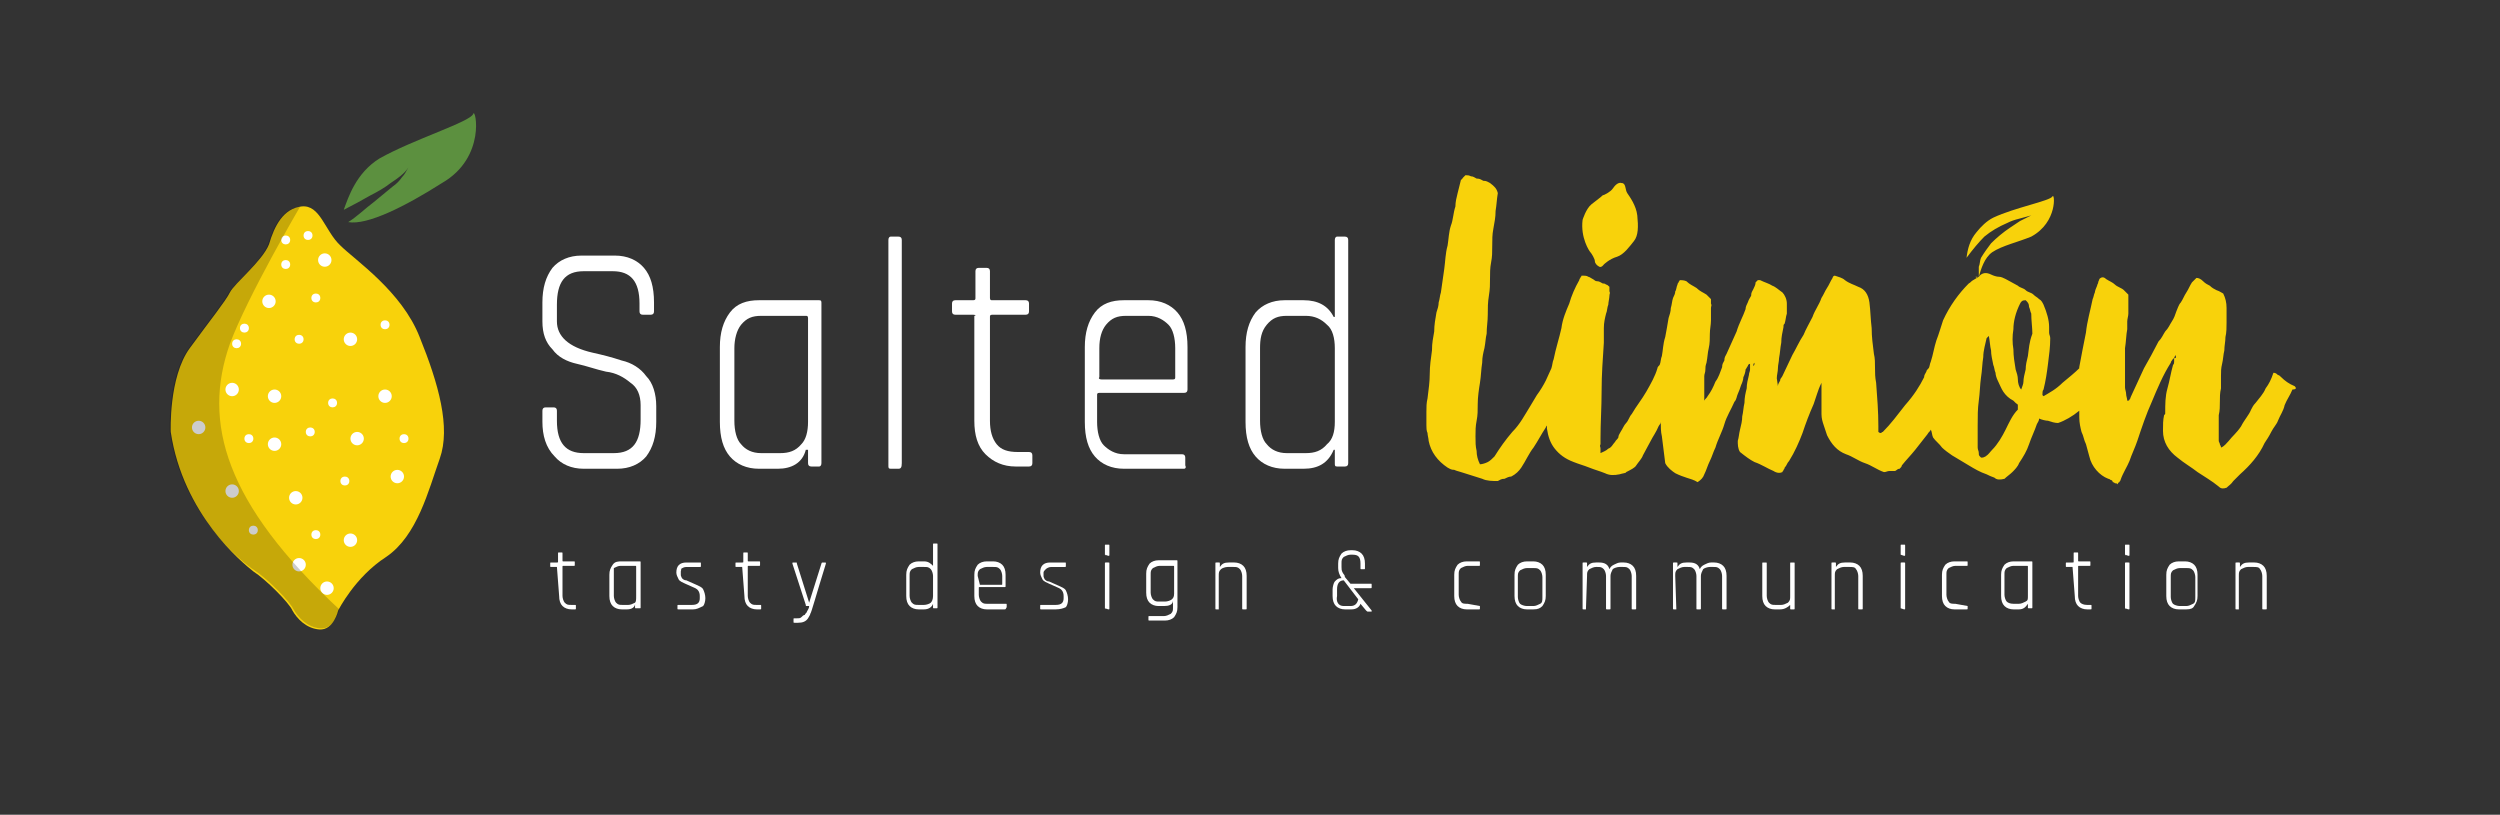
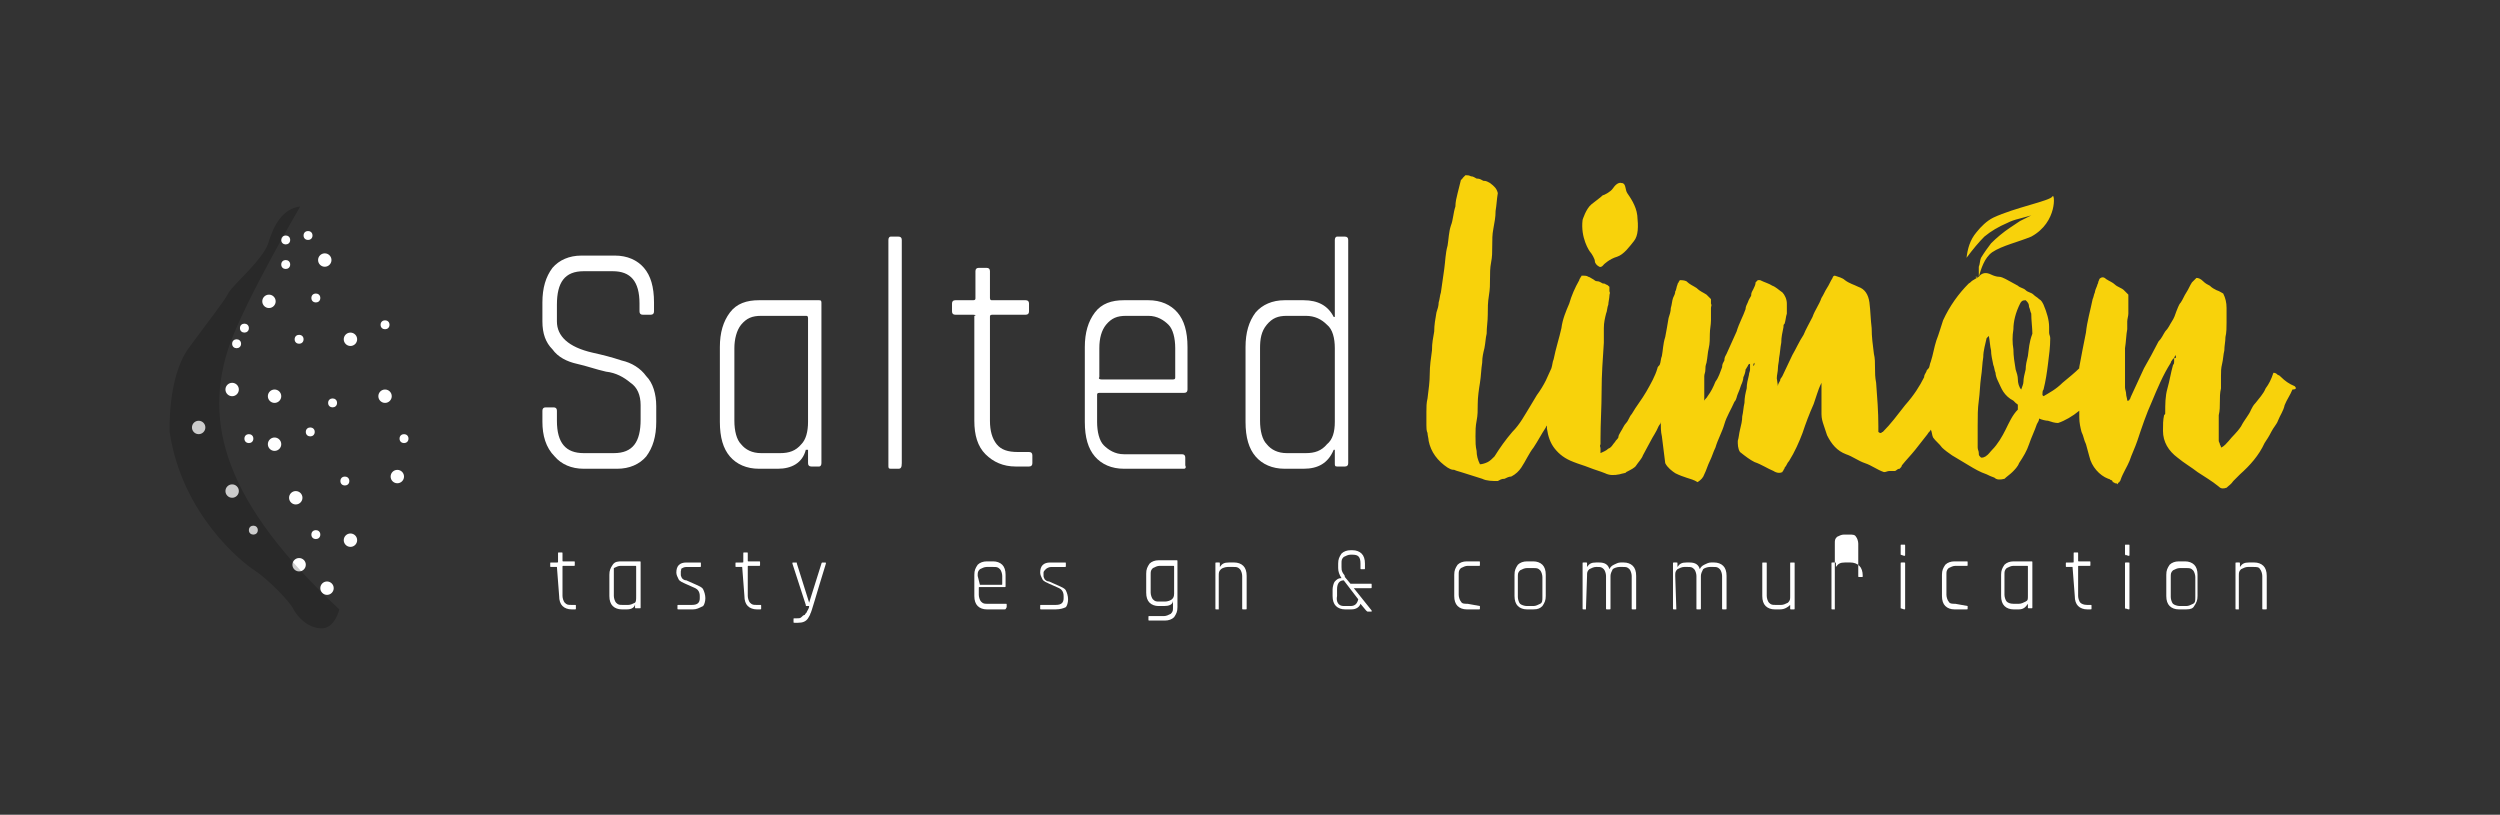
<svg xmlns="http://www.w3.org/2000/svg" version="1.1" id="Calque_1" x="0px" y="0px" viewBox="0 0 224 73" style="enable-background:new 0 0 224 73;" xml:space="preserve">
  <rect x="0" y="0" width="224" height="73" fill="#333333" stroke="none" />
  <style type="text/css">
	.st0{fill:#5C903F;}
	.st1{fill:#F8D20B;}
	.st2{fill:#FFFFFF;}
	.st3{opacity:0.2;enable-background:new    ;}
</style>
  <g>
    <g>
-       <path class="st0" d="M42.4,10.2c-0.2,0.7-5.4,2.3-8.4,4c-2.1,1.3-2.8,3.5-3.2,4.6c0.8-0.4,1.7-0.9,2.4-1.3    c0.6-0.3,1.3-0.7,1.8-1.1c0.6-0.4,1.2-0.8,1.6-1.4c-0.2,0.3-0.3,0.6-0.6,0.9c-0.2,0.3-0.5,0.6-0.8,0.8c-0.6,0.5-1.1,0.9-1.7,1.4    c-0.8,0.6-1.5,1.3-2.3,1.8c1.7,0.3,5.1-1.4,8.4-3.5C43.6,14.1,42.6,9.6,42.4,10.2z" />
-       <path class="st1" d="M15.3,38.7c0,0-0.2-4.9,1.7-7.5c1.9-2.6,3.2-4.2,3.6-5s2.9-2.8,3.5-4.3c0.5-1.7,1.3-3.2,2.9-3.4    c1.7-0.2,2.1,2.2,3.5,3.5c1.3,1.3,5.5,4.1,7.1,8.2c1.7,4.2,2.8,8.1,1.8,10.9c-1,2.8-2,6.9-4.8,8.8c-2.8,1.8-4.3,4.8-4.3,4.8    s-0.4,1.8-1.7,1.7c-1.2-0.1-2-1-2.4-1.7c-0.3-0.7-2.4-2.8-3.5-3.5C21.7,50.4,16.4,46.1,15.3,38.7z" />
      <circle class="st2" cx="25.6" cy="21.5" r="0.4" />
      <circle class="st2" cx="27.6" cy="21.1" r="0.4" />
      <circle class="st2" cx="21.2" cy="30.8" r="0.4" />
      <circle class="st2" cx="28.3" cy="26.7" r="0.4" />
      <circle class="st2" cx="28.3" cy="47.9" r="0.4" />
      <circle class="st2" cx="36.2" cy="39.3" r="0.4" />
      <circle class="st2" cx="34.5" cy="29.1" r="0.4" />
      <circle class="st2" cx="25.6" cy="23.7" r="0.4" />
      <circle class="st2" cx="26.8" cy="30.4" r="0.4" />
      <circle class="st2" cx="29.8" cy="36.1" r="0.4" />
      <circle class="st2" cx="22.3" cy="39.3" r="0.4" />
      <circle class="st2" cx="30.9" cy="43.1" r="0.4" />
      <circle class="st2" cx="21.9" cy="29.4" r="0.4" />
      <circle class="st2" cx="22.7" cy="47.5" r="0.4" />
      <circle class="st2" cx="27.8" cy="38.7" r="0.4" />
      <circle class="st2" cx="26.8" cy="50.6" r="0.6" />
      <circle class="st2" cx="24.1" cy="27" r="0.6" />
      <circle class="st2" cx="24.6" cy="39.8" r="0.6" />
      <circle class="st2" cx="20.8" cy="44" r="0.6" />
      <circle class="st2" cx="17.8" cy="38.3" r="0.6" />
      <circle class="st2" cx="26.5" cy="44.6" r="0.6" />
      <circle class="st2" cx="31.4" cy="48.4" r="0.6" />
      <circle class="st2" cx="29.1" cy="23.3" r="0.6" />
      <circle class="st2" cx="34.5" cy="35.5" r="0.6" />
      <circle class="st2" cx="35.6" cy="42.7" r="0.6" />
-       <circle class="st2" cx="32" cy="39.3" r="0.6" />
      <circle class="st2" cx="24.6" cy="35.5" r="0.6" />
      <circle class="st2" cx="20.8" cy="34.9" r="0.6" />
      <circle class="st2" cx="31.4" cy="30.4" r="0.6" />
      <circle class="st2" cx="29.3" cy="52.7" r="0.6" />
      <path class="st3" d="M30.4,54.6c0,0-0.4,1.8-1.7,1.7c-1.2-0.1-2-1-2.4-1.7c-0.3-0.7-2.4-2.8-3.5-3.5c-1.1-0.7-6.5-5-7.6-12.4    c0,0-0.2-4.9,1.7-7.5c1.9-2.6,3.2-4.2,3.6-5c0.5-0.8,2.9-2.8,3.5-4.3c0.5-1.7,1.3-3.2,2.9-3.4c0,0-4.7,8-6.3,12.3    C18.1,37.9,20.2,45.1,30.4,54.6z" />
    </g>
    <path class="st1" d="M177.2,24.8H177C177.1,24.9,177.1,24.9,177.2,24.8z" />
    <g>
      <path class="st2" d="M48.6,37.8v-1c0-0.2,0.1-0.3,0.3-0.3h0.7c0.2,0,0.3,0.1,0.3,0.3v0.9c0,2,0.8,2.9,2.4,2.9h2.7    c1.7,0,2.4-1,2.4-3v-1.3c0-0.9-0.3-1.6-0.9-2c-0.6-0.5-1.3-0.9-2.2-1c-0.9-0.2-1.7-0.5-2.6-0.7c-0.9-0.2-1.7-0.6-2.2-1.3    c-0.6-0.6-0.9-1.4-0.9-2.5v-1.7c0-1.3,0.3-2.3,0.9-3.1c0.6-0.7,1.5-1.1,2.6-1.1h3c1.1,0,2,0.4,2.6,1.1s0.9,1.7,0.9,3.1v0.8    c0,0.2-0.1,0.3-0.3,0.3h-0.7c-0.2,0-0.3-0.1-0.3-0.3v-0.7c0-2-0.8-2.9-2.4-2.9h-2.6c-1.7,0-2.4,1-2.4,3v1.5c0,1.3,1,2.3,3.2,2.8    c0.9,0.2,1.7,0.4,2.6,0.7c0.9,0.2,1.7,0.7,2.2,1.4c0.6,0.6,0.9,1.6,0.9,2.7v1.4c0,1.3-0.3,2.3-0.9,3.1c-0.6,0.7-1.5,1.1-2.6,1.1    h-3c-1.1,0-2-0.4-2.6-1.1C48.9,40.1,48.6,39,48.6,37.8z" />
      <path class="st2" d="M69.7,42H68c-1.1,0-2-0.4-2.6-1.1c-0.6-0.7-0.9-1.7-0.9-3.1v-6.7c0-1.3,0.3-2.3,0.9-3.1s1.5-1.1,2.6-1.1h5.4    c0.2,0,0.2,0.1,0.2,0.3v14.3c0,0.2-0.1,0.3-0.2,0.3h-0.7c-0.2,0-0.3-0.1-0.3-0.3v-1.2h-0.2C71.9,41.5,70.9,42,69.7,42z M72.4,37.8    v-9.3c0-0.2-0.1-0.2-0.2-0.2h-4c-0.8,0-1.3,0.2-1.8,0.8c-0.4,0.5-0.6,1.3-0.6,2.1v6.5c0,0.9,0.2,1.7,0.6,2.1    c0.4,0.5,1,0.8,1.8,0.8h1.7c0.8,0,1.4-0.2,1.9-0.8C72.2,39.4,72.4,38.7,72.4,37.8z" />
      <path class="st2" d="M80.5,42h-0.7c-0.2,0-0.2-0.1-0.2-0.3V21.5c0-0.2,0.1-0.3,0.2-0.3h0.7c0.2,0,0.3,0.1,0.3,0.3v20    C80.8,41.9,80.7,42,80.5,42z" />
      <path class="st2" d="M87.2,28.2h-1.6c-0.2,0-0.3-0.1-0.3-0.3v-0.7c0-0.2,0.1-0.3,0.3-0.3h1.6c0.2,0,0.2-0.1,0.2-0.2v-2.4    c0-0.2,0.1-0.3,0.3-0.3h0.7c0.2,0,0.3,0.1,0.3,0.3v2.4c0,0.2,0.1,0.2,0.2,0.2h3c0.2,0,0.3,0.1,0.3,0.3v0.7c0,0.2-0.1,0.3-0.3,0.3    h-3c-0.2,0-0.2,0.1-0.2,0.2v9.3c0,0.9,0.2,1.6,0.6,2.1s1,0.7,1.9,0.7h1c0.2,0,0.3,0.1,0.3,0.3v0.7c0,0.2-0.1,0.3-0.3,0.3h-1.2    c-1.1,0-2-0.4-2.7-1.1c-0.7-0.7-1-1.7-1-3v-9.4C87.5,28.3,87.4,28.2,87.2,28.2z" />
      <path class="st2" d="M106.1,42h-5.4c-1.1,0-2-0.4-2.6-1.1c-0.6-0.7-0.9-1.7-0.9-3.1v-6.7c0-1.3,0.3-2.3,0.9-3.1s1.5-1.1,2.6-1.1    h2.2c1.1,0,2,0.4,2.6,1.1c0.6,0.7,0.9,1.7,0.9,3.1v3.8c0,0.2-0.1,0.3-0.3,0.3h-7.6c-0.2,0-0.2,0.1-0.2,0.2v2.4    c0,0.9,0.2,1.7,0.6,2.1s1,0.8,1.8,0.8h5.2c0.2,0,0.3,0.1,0.3,0.3v0.7C106.3,41.9,106.2,42,106.1,42z M98.7,34h6.4    c0.2,0,0.2-0.1,0.2-0.2v-2.6c0-0.9-0.2-1.7-0.6-2.1s-1-0.8-1.8-0.8h-2c-0.8,0-1.3,0.2-1.8,0.8c-0.4,0.5-0.6,1.2-0.6,2.1v2.6    C98.4,33.9,98.5,34,98.7,34z" />
      <path class="st2" d="M116.8,42h-1.7c-1.1,0-2-0.4-2.6-1.1c-0.6-0.7-0.9-1.7-0.9-3.1v-6.7c0-1.3,0.3-2.3,0.9-3.1    c0.6-0.7,1.5-1.1,2.6-1.1h1.7c1.3,0,2.2,0.5,2.7,1.5h0.1v-6.9c0-0.2,0.1-0.3,0.2-0.3h0.7c0.2,0,0.3,0.1,0.3,0.3v20    c0,0.2-0.1,0.3-0.3,0.3h-0.7c-0.2,0-0.2-0.1-0.2-0.3v-1.2h-0.1C119,41.5,118.1,42,116.8,42z M119.6,37.8v-6.6    c0-0.9-0.2-1.7-0.7-2.1c-0.5-0.5-1.1-0.8-1.9-0.8h-1.7c-0.8,0-1.3,0.2-1.8,0.8c-0.5,0.6-0.6,1.3-0.6,2.1v6.5    c0,0.9,0.2,1.7,0.6,2.1c0.4,0.5,1,0.8,1.8,0.8h1.7c0.8,0,1.4-0.2,1.9-0.8C119.4,39.4,119.6,38.7,119.6,37.8z" />
    </g>
    <g>
      <g>
        <path class="st2" d="M49.9,50.8h-0.5c-0.1,0-0.1,0-0.1-0.1v-0.2c0-0.1,0-0.1,0.1-0.1h0.5c0.1,0,0.1,0,0.1-0.1v-0.7     c0-0.1,0-0.1,0.1-0.1h0.2c0.1,0,0.1,0,0.1,0.1v0.6c0,0.1,0,0.1,0.1,0.1h0.9c0.1,0,0.1,0,0.1,0.1v0.2c0,0.1,0,0.1-0.1,0.1h-0.9     c-0.1,0-0.1,0-0.1,0.1v2.6c0,0.2,0.1,0.5,0.2,0.6c0.2,0.2,0.3,0.2,0.6,0.2h0.3c0.1,0,0.1,0,0.1,0.1v0.2c0,0.1,0,0.1-0.1,0.1h-0.3     c-0.3,0-0.6-0.1-0.8-0.3c-0.2-0.2-0.3-0.5-0.3-0.9L49.9,50.8C50,50.8,50,50.8,49.9,50.8z" />
        <path class="st2" d="M56.2,54.6h-0.5c-0.3,0-0.6-0.1-0.8-0.3c-0.2-0.2-0.3-0.5-0.3-0.9v-1.9c0-0.4,0.1-0.6,0.3-0.9     s0.5-0.3,0.8-0.3h1.6c0.1,0,0.1,0,0.1,0.1v4c0,0.1,0,0.1-0.1,0.1H57c-0.1,0-0.1,0-0.1-0.1v-0.3l0,0     C56.9,54.4,56.6,54.6,56.2,54.6z M57,53.4v-2.6c0-0.1,0-0.1-0.1-0.1h-1.3c-0.2,0-0.4,0.1-0.6,0.2C55,51.1,55,51.3,55,51.6v1.8     c0,0.2,0.1,0.5,0.2,0.6c0.2,0.2,0.3,0.2,0.6,0.2h0.5c0.2,0,0.4-0.1,0.6-0.2C57,53.9,57,53.7,57,53.4z" />
        <path class="st2" d="M62.1,54.6h-1.3c-0.1,0-0.1,0-0.1-0.1v-0.2c0-0.1,0-0.1,0.1-0.1H62c0.5,0,0.7-0.2,0.7-0.6v-0.2     c0-0.4-0.2-0.6-0.4-0.7l-0.9-0.4c-0.2-0.1-0.5-0.2-0.6-0.4c-0.1-0.2-0.2-0.4-0.2-0.6c0-0.6,0.3-0.9,0.9-0.9h1.2     c0.1,0,0.1,0,0.1,0.1v0.2c0,0.1,0,0.1-0.1,0.1h-1.2c-0.2,0-0.4,0.1-0.5,0.2C61.1,51,61,51.1,61,51.2v0.2c0,0.2,0,0.2,0.1,0.4     c0.1,0.1,0.2,0.2,0.4,0.2l0.9,0.4c0.2,0.1,0.5,0.2,0.6,0.4c0.1,0.2,0.2,0.5,0.2,0.8c0,0.3-0.1,0.6-0.2,0.7     C62.6,54.5,62.4,54.6,62.1,54.6z" />
        <path class="st2" d="M66.5,50.8H66c-0.1,0-0.1,0-0.1-0.1v-0.2c0-0.1,0-0.1,0.1-0.1h0.5c0.1,0,0.1,0,0.1-0.1v-0.7     c0-0.1,0-0.1,0.1-0.1h0.2c0.1,0,0.1,0,0.1,0.1v0.6c0,0.1,0,0.1,0.1,0.1h0.9c0.1,0,0.1,0,0.1,0.1v0.2c0,0.1,0,0.1-0.1,0.1h-0.9     c-0.1,0-0.1,0-0.1,0.1v2.6c0,0.2,0.1,0.5,0.2,0.6c0.2,0.2,0.3,0.2,0.6,0.2h0.3c0.1,0,0.1,0,0.1,0.1v0.2c0,0.1,0,0.1-0.1,0.1h-0.3     c-0.3,0-0.6-0.1-0.8-0.3c-0.2-0.2-0.3-0.5-0.3-0.9L66.5,50.8C66.6,50.8,66.6,50.8,66.5,50.8z" />
        <path class="st2" d="M71.5,55.8h-0.3c-0.1,0-0.1,0-0.1-0.1v-0.2c0-0.1,0-0.1,0.1-0.1h0.2c0.2,0,0.3,0,0.4-0.1     c0.1-0.1,0.2-0.2,0.3-0.2c0.1-0.2,0.2-0.2,0.2-0.3c0.1-0.2,0.2-0.3,0.2-0.5h-0.2c-0.1,0-0.1,0-0.1-0.1L71,50.5     c0-0.1,0-0.1,0.1-0.1h0.2c0.1,0,0.1,0,0.1,0.1l1.1,3.5l0,0l1.1-3.5c0-0.1,0.1-0.1,0.1-0.1h0.2c0.1,0,0.1,0,0.1,0.1     c-0.9,2.9-1.3,4.4-1.4,4.5c0,0.1-0.1,0.2-0.2,0.4C72.2,55.7,71.9,55.8,71.5,55.8z" />
-         <path class="st2" d="M82.8,54.6h-0.5c-0.3,0-0.6-0.1-0.8-0.3c-0.2-0.2-0.3-0.5-0.3-0.9v-1.9c0-0.4,0.1-0.6,0.3-0.9     c0.2-0.2,0.5-0.3,0.8-0.3h0.5c0.4,0,0.6,0.2,0.8,0.4l0,0v-1.9c0-0.1,0-0.1,0.1-0.1h0.2c0.1,0,0.1,0,0.1,0.1v5.6     c0,0.1,0,0.1-0.1,0.1h-0.2c-0.1,0-0.1,0-0.1-0.1v-0.3l0,0C83.5,54.4,83.2,54.6,82.8,54.6z M83.6,53.4v-1.8c0-0.2-0.1-0.5-0.2-0.6     c-0.2-0.2-0.3-0.2-0.6-0.2h-0.5c-0.2,0-0.4,0.1-0.6,0.2c-0.2,0.2-0.2,0.3-0.2,0.6v1.8c0,0.2,0.1,0.5,0.2,0.6     c0.2,0.2,0.3,0.2,0.6,0.2h0.5c0.2,0,0.5-0.1,0.6-0.2C83.5,53.9,83.6,53.7,83.6,53.4z" />
        <path class="st2" d="M90,54.6h-1.6c-0.3,0-0.6-0.1-0.8-0.3c-0.2-0.2-0.3-0.5-0.3-0.9v-1.9c0-0.4,0.1-0.6,0.3-0.9     c0.2-0.2,0.5-0.3,0.8-0.3H89c0.3,0,0.6,0.1,0.8,0.3c0.2,0.2,0.3,0.5,0.3,0.9v1c0,0.1,0,0.1-0.1,0.1h-2.2c-0.1,0-0.1,0-0.1,0.1     v0.6c0,0.2,0.1,0.5,0.2,0.6c0.2,0.2,0.3,0.2,0.6,0.2h1.6c0.1,0,0.1,0,0.1,0.1v0.2C90.1,54.6,90.1,54.6,90,54.6z M87.8,52.4h1.9     c0.1,0,0.1,0,0.1-0.1v-0.7c0-0.2-0.1-0.5-0.2-0.6c-0.2-0.2-0.3-0.2-0.6-0.2h-0.6c-0.2,0-0.4,0.1-0.6,0.2     c-0.2,0.2-0.2,0.3-0.2,0.6L87.8,52.4C87.7,52.4,87.8,52.4,87.8,52.4z" />
        <path class="st2" d="M94.6,54.6h-1.3c-0.1,0-0.1,0-0.1-0.1v-0.2c0-0.1,0-0.1,0.1-0.1h1.3c0.5,0,0.7-0.2,0.7-0.6v-0.2     c0-0.4-0.2-0.6-0.4-0.7l-0.9-0.4c-0.2-0.1-0.5-0.2-0.6-0.4c-0.1-0.2-0.2-0.4-0.2-0.6c0-0.6,0.3-0.9,0.9-0.9h1.3     c0.1,0,0.1,0,0.1,0.1v0.2c0,0.1,0,0.1-0.1,0.1h-1.2c-0.2,0-0.4,0.1-0.5,0.2c-0.1,0.1-0.2,0.2-0.2,0.3v0.2c0,0.2,0,0.2,0.1,0.4     c0.1,0.1,0.2,0.2,0.4,0.2l0.9,0.4c0.2,0.1,0.5,0.2,0.6,0.4c0.1,0.2,0.2,0.5,0.2,0.8c0,0.3-0.1,0.6-0.2,0.7     C95.3,54.5,95,54.6,94.6,54.6z" />
-         <path class="st2" d="M99,49.7v-0.8c0-0.1,0-0.1,0.1-0.1h0.2c0.1,0,0.1,0,0.1,0.1v0.8c0,0.1,0,0.1-0.1,0.1L99,49.7     C99.1,49.8,99,49.8,99,49.7z M99,54.5v-4c0-0.1,0-0.1,0.1-0.1h0.2c0.1,0,0.1,0,0.1,0.1v4c0,0.1,0,0.1-0.1,0.1L99,54.5     C99.1,54.6,99,54.6,99,54.5z" />
        <path class="st2" d="M104.3,54.3h-0.5c-0.3,0-0.6-0.1-0.8-0.3c-0.2-0.2-0.3-0.5-0.3-0.9v-1.7c0-0.4,0.1-0.6,0.3-0.9     c0.2-0.2,0.5-0.3,0.8-0.3h1.6c0.1,0,0.1,0,0.1,0.1v4.1c0,0.4-0.1,0.6-0.3,0.9c-0.2,0.2-0.5,0.3-0.8,0.3H103c-0.1,0-0.1,0-0.1-0.1     v-0.2c0-0.1,0-0.1,0.1-0.1h1.3c0.2,0,0.4-0.1,0.6-0.2c0.2-0.2,0.2-0.3,0.2-0.6v-0.6l0,0C105.1,54.2,104.7,54.3,104.3,54.3z      M105.2,53.2v-2.4c0-0.1,0-0.1-0.1-0.1h-1.2c-0.2,0-0.4,0.1-0.6,0.2c-0.2,0.2-0.2,0.3-0.2,0.6v1.6c0,0.2,0.1,0.5,0.2,0.6     c0.2,0.2,0.3,0.2,0.6,0.2h0.5c0.2,0,0.5-0.1,0.6-0.2C105.1,53.6,105.2,53.5,105.2,53.2z" />
        <path class="st2" d="M109.2,54.6H109c-0.1,0-0.1,0-0.1-0.1v-4c0-0.1,0-0.1,0.1-0.1h0.2c0.1,0,0.1,0,0.1,0.1v0.3l0,0     c0.2-0.3,0.4-0.4,0.8-0.4h0.5c0.3,0,0.6,0.1,0.8,0.3c0.2,0.2,0.3,0.5,0.3,0.9v2.9c0,0.1,0,0.1-0.1,0.1h-0.2c-0.1,0-0.1,0-0.1-0.1     v-2.9c0-0.2-0.1-0.5-0.2-0.6c-0.2-0.2-0.3-0.2-0.6-0.2h-0.5c-0.2,0-0.5,0.1-0.6,0.2c-0.2,0.2-0.2,0.3-0.2,0.6L109.2,54.6     C109.3,54.6,109.3,54.6,109.2,54.6z" />
        <path class="st2" d="M121.1,54.6h-0.6c-0.3,0-0.6-0.1-0.8-0.3c-0.2-0.2-0.3-0.5-0.3-0.9v-0.6c0-0.2,0.1-0.6,0.2-0.7     c0.2-0.2,0.3-0.3,0.6-0.3c-0.2-0.3-0.3-0.6-0.3-0.9v-0.4c0-0.4,0.1-0.6,0.3-0.9c0.2-0.2,0.5-0.3,0.8-0.3h0.2     c0.3,0,0.6,0.1,0.8,0.3c0.2,0.2,0.3,0.5,0.3,0.9v0.4c0,0.1,0,0.1-0.1,0.1h-0.2c-0.1,0-0.1,0-0.1-0.1v-0.4c0-0.6-0.2-0.8-0.7-0.8     h-0.2c-0.2,0-0.4,0.1-0.6,0.2c-0.2,0.2-0.2,0.3-0.2,0.6v0.3c0,0.2,0,0.3,0.1,0.5c0.1,0.2,0.2,0.2,0.2,0.4l0.5,0.6h1.8     c0.1,0,0.1,0,0.1,0.1v0.2c0,0.1,0,0.1-0.1,0.1h-1.5l1.6,2c0,0.1,0,0.1,0,0.1h-0.3c-0.1,0-0.1,0-0.2-0.1l-0.5-0.6     C121.8,54.4,121.5,54.6,121.1,54.6z M120.4,54.3h0.6c0.4,0,0.6-0.2,0.7-0.6l-1.3-1.7c-0.4,0-0.6,0.3-0.6,0.8v0.6     C119.7,53.9,119.9,54.3,120.4,54.3z" />
        <path class="st2" d="M132.6,54.3v0.2c0,0.1,0,0.1-0.1,0.1h-1.1c-0.3,0-0.6-0.1-0.8-0.3c-0.2-0.2-0.3-0.5-0.3-0.9v-1.9     c0-0.4,0.1-0.6,0.3-0.9c0.2-0.2,0.5-0.3,0.8-0.3h1.1c0.1,0,0.1,0,0.1,0.1v0.2c0,0.1,0,0.1-0.1,0.1h-1c-0.2,0-0.4,0.1-0.6,0.2     c-0.2,0.2-0.2,0.3-0.2,0.6v1.8c0,0.2,0.1,0.5,0.2,0.6c0.1,0.2,0.3,0.2,0.6,0.2L132.6,54.3C132.6,54.3,132.6,54.3,132.6,54.3z" />
        <path class="st2" d="M137.4,54.6h-0.6c-0.3,0-0.6-0.1-0.8-0.3c-0.2-0.2-0.3-0.5-0.3-0.9v-1.9c0-0.4,0.1-0.6,0.3-0.9     c0.2-0.2,0.5-0.3,0.8-0.3h0.6c0.3,0,0.6,0.1,0.8,0.3c0.2,0.2,0.3,0.5,0.3,0.9v1.9c0,0.4-0.1,0.6-0.3,0.9     C138,54.5,137.8,54.6,137.4,54.6z M136.8,54.3h0.6c0.2,0,0.4-0.1,0.6-0.2s0.2-0.3,0.2-0.6v-1.8c0-0.2-0.1-0.5-0.2-0.6     c-0.2-0.2-0.3-0.2-0.6-0.2h-0.6c-0.2,0-0.4,0.1-0.6,0.2c-0.2,0.2-0.2,0.3-0.2,0.6v1.8c0,0.2,0.1,0.5,0.2,0.6     S136.6,54.3,136.8,54.3z" />
        <path class="st2" d="M142.1,54.6h-0.2c-0.1,0-0.1,0-0.1-0.1v-4c0-0.1,0-0.1,0.1-0.1h0.2c0.1,0,0.1,0,0.1,0.1v0.3l0,0     c0.2-0.3,0.4-0.4,0.8-0.4h0.3c0.5,0,0.8,0.2,0.9,0.6c0.1-0.2,0.2-0.3,0.4-0.4c0.2-0.1,0.4-0.2,0.6-0.2h0.3c0.3,0,0.6,0.1,0.8,0.3     s0.3,0.5,0.3,0.9v2.9c0,0.1,0,0.1-0.1,0.1h-0.2c-0.1,0-0.1,0-0.1-0.1v-2.9c0-0.2-0.1-0.5-0.2-0.6c-0.2-0.2-0.3-0.2-0.6-0.2h-0.3     c-0.2,0-0.5,0.1-0.6,0.2c-0.1,0.2-0.2,0.4-0.2,0.6v2.9c0,0.1,0,0.1-0.1,0.1h-0.2c-0.1,0-0.1,0-0.1-0.1v-2.9     c0-0.2-0.1-0.5-0.2-0.6c-0.2-0.2-0.3-0.2-0.6-0.2H143c-0.2,0-0.4,0.1-0.6,0.2c-0.2,0.2-0.2,0.3-0.2,0.6L142.1,54.6     C142.2,54.6,142.2,54.6,142.1,54.6z" />
        <path class="st2" d="M150.2,54.6H150c-0.1,0-0.1,0-0.1-0.1v-4c0-0.1,0-0.1,0.1-0.1h0.2c0.1,0,0.1,0,0.1,0.1v0.3l0,0     c0.2-0.3,0.4-0.4,0.8-0.4h0.3c0.5,0,0.8,0.2,0.9,0.6c0.1-0.2,0.2-0.3,0.4-0.4c0.2-0.1,0.4-0.2,0.6-0.2h0.3c0.3,0,0.6,0.1,0.8,0.3     c0.2,0.2,0.3,0.5,0.3,0.9v2.9c0,0.1,0,0.1-0.1,0.1h-0.2c-0.1,0-0.1,0-0.1-0.1v-2.9c0-0.2-0.1-0.5-0.2-0.6     c-0.2-0.2-0.3-0.2-0.6-0.2h-0.3c-0.2,0-0.5,0.1-0.6,0.2c-0.1,0.2-0.2,0.4-0.2,0.6v2.9c0,0.1,0,0.1-0.1,0.1h-0.2     c-0.1,0-0.1,0-0.1-0.1v-2.9c0-0.2-0.1-0.5-0.2-0.6c-0.2-0.2-0.3-0.2-0.6-0.2h-0.3c-0.2,0-0.4,0.1-0.6,0.2     c-0.2,0.2-0.2,0.3-0.2,0.6L150.2,54.6C150.3,54.6,150.3,54.6,150.2,54.6z" />
        <path class="st2" d="M159.5,54.6H159c-0.3,0-0.6-0.1-0.8-0.3c-0.2-0.2-0.3-0.5-0.3-0.9v-2.9c0-0.1,0-0.1,0.1-0.1h0.2     c0.1,0,0.1,0,0.1,0.1v2.9c0,0.2,0.1,0.5,0.2,0.6c0.2,0.2,0.3,0.2,0.6,0.2h0.5c0.2,0,0.4-0.1,0.6-0.2c0.2-0.2,0.2-0.3,0.2-0.6     v-2.9c0-0.1,0-0.1,0.1-0.1h0.2c0.1,0,0.1,0,0.1,0.1v4c0,0.1,0,0.1-0.1,0.1h-0.2c-0.1,0-0.1,0-0.1-0.1v-0.3l0,0     C160.2,54.4,159.9,54.6,159.5,54.6z" />
-         <path class="st2" d="M164.4,54.6h-0.2c-0.1,0-0.1,0-0.1-0.1v-4c0-0.1,0-0.1,0.1-0.1h0.2c0.1,0,0.1,0,0.1,0.1v0.3l0,0     c0.2-0.3,0.4-0.4,0.8-0.4h0.5c0.3,0,0.6,0.1,0.8,0.3c0.2,0.2,0.3,0.5,0.3,0.9v2.9c0,0.1,0,0.1-0.1,0.1h-0.2c-0.1,0-0.1,0-0.1-0.1     v-2.9c0-0.2-0.1-0.5-0.2-0.6c-0.1-0.2-0.3-0.2-0.6-0.2h-0.5c-0.2,0-0.4,0.1-0.6,0.2c-0.2,0.2-0.2,0.3-0.2,0.6L164.4,54.6     C164.6,54.6,164.5,54.6,164.4,54.6z" />
+         <path class="st2" d="M164.4,54.6h-0.2c-0.1,0-0.1,0-0.1-0.1v-4c0-0.1,0-0.1,0.1-0.1h0.2c0.1,0,0.1,0,0.1,0.1v0.3l0,0     c0.2-0.3,0.4-0.4,0.8-0.4h0.5c0.3,0,0.6,0.1,0.8,0.3c0.2,0.2,0.3,0.5,0.3,0.9c0,0.1,0,0.1-0.1,0.1h-0.2c-0.1,0-0.1,0-0.1-0.1     v-2.9c0-0.2-0.1-0.5-0.2-0.6c-0.1-0.2-0.3-0.2-0.6-0.2h-0.5c-0.2,0-0.4,0.1-0.6,0.2c-0.2,0.2-0.2,0.3-0.2,0.6L164.4,54.6     C164.6,54.6,164.5,54.6,164.4,54.6z" />
        <path class="st2" d="M170.3,49.7v-0.8c0-0.1,0-0.1,0.1-0.1h0.2c0.1,0,0.1,0,0.1,0.1v0.8c0,0.1,0,0.1-0.1,0.1L170.3,49.7     C170.3,49.8,170.3,49.8,170.3,49.7z M170.3,54.5v-4c0-0.1,0-0.1,0.1-0.1h0.2c0.1,0,0.1,0,0.1,0.1v4c0,0.1,0,0.1-0.1,0.1     L170.3,54.5C170.3,54.6,170.3,54.6,170.3,54.5z" />
        <path class="st2" d="M176.3,54.3v0.2c0,0.1,0,0.1-0.1,0.1h-1.1c-0.3,0-0.6-0.1-0.8-0.3c-0.2-0.2-0.3-0.5-0.3-0.9v-1.9     c0-0.4,0.1-0.6,0.3-0.9c0.2-0.2,0.5-0.3,0.8-0.3h1.1c0.1,0,0.1,0,0.1,0.1v0.2c0,0.1,0,0.1-0.1,0.1h-1c-0.2,0-0.4,0.1-0.6,0.2     c-0.2,0.2-0.2,0.3-0.2,0.6v1.8c0,0.2,0.1,0.5,0.2,0.6c0.1,0.2,0.3,0.2,0.6,0.2L176.3,54.3C176.3,54.3,176.3,54.3,176.3,54.3z" />
        <path class="st2" d="M180.9,54.6h-0.5c-0.3,0-0.6-0.1-0.8-0.3c-0.2-0.2-0.3-0.5-0.3-0.9v-1.9c0-0.4,0.1-0.6,0.3-0.9     c0.2-0.2,0.5-0.3,0.8-0.3h1.6c0.1,0,0.1,0,0.1,0.1v4c0,0.1,0,0.1-0.1,0.1h-0.2c-0.1,0-0.1,0-0.1-0.1v-0.3l0,0     C181.5,54.4,181.3,54.6,180.9,54.6z M181.7,53.4v-2.6c0-0.1,0-0.1-0.1-0.1h-1.2c-0.2,0-0.4,0.1-0.6,0.2c-0.2,0.2-0.2,0.3-0.2,0.6     v1.8c0,0.2,0.1,0.5,0.2,0.6s0.3,0.2,0.6,0.2h0.5c0.2,0,0.4-0.1,0.6-0.2S181.7,53.7,181.7,53.4z" />
        <path class="st2" d="M185.7,50.8h-0.5c-0.1,0-0.1,0-0.1-0.1v-0.2c0-0.1,0-0.1,0.1-0.1h0.5c0.1,0,0.1,0,0.1-0.1v-0.7     c0-0.1,0-0.1,0.1-0.1h0.2c0.1,0,0.1,0,0.1,0.1v0.6c0,0.1,0,0.1,0.1,0.1h0.9c0.1,0,0.1,0,0.1,0.1v0.2c0,0.1,0,0.1-0.1,0.1h-0.9     c-0.1,0-0.1,0-0.1,0.1v2.6c0,0.2,0.1,0.5,0.2,0.6s0.3,0.2,0.6,0.2h0.3c0.1,0,0.1,0,0.1,0.1v0.2c0,0.1,0,0.1-0.1,0.1h-0.3     c-0.3,0-0.6-0.1-0.8-0.3s-0.3-0.5-0.3-0.9L185.7,50.8L185.7,50.8z" />
        <path class="st2" d="M190.4,49.7v-0.8c0-0.1,0-0.1,0.1-0.1h0.2c0.1,0,0.1,0,0.1,0.1v0.8c0,0.1,0,0.1-0.1,0.1L190.4,49.7     C190.5,49.8,190.4,49.8,190.4,49.7z M190.4,54.5v-4c0-0.1,0-0.1,0.1-0.1h0.2c0.1,0,0.1,0,0.1,0.1v4c0,0.1,0,0.1-0.1,0.1     L190.4,54.5C190.5,54.6,190.4,54.6,190.4,54.5z" />
        <path class="st2" d="M195.9,54.6h-0.7c-0.3,0-0.6-0.1-0.8-0.3c-0.2-0.2-0.3-0.5-0.3-0.9v-1.9c0-0.4,0.1-0.6,0.3-0.9     c0.2-0.2,0.5-0.3,0.8-0.3h0.6c0.3,0,0.6,0.1,0.8,0.3c0.2,0.2,0.3,0.5,0.3,0.9v1.9c0,0.4-0.1,0.6-0.3,0.9     C196.5,54.5,196.3,54.6,195.9,54.6z M195.3,54.3h0.6c0.2,0,0.4-0.1,0.6-0.2s0.2-0.3,0.2-0.6v-1.8c0-0.2-0.1-0.5-0.2-0.6     c-0.2-0.2-0.3-0.2-0.6-0.2h-0.6c-0.2,0-0.4,0.1-0.6,0.2c-0.2,0.2-0.2,0.3-0.2,0.6v1.8c0,0.2,0.1,0.5,0.2,0.6     S195.1,54.3,195.3,54.3z" />
        <path class="st2" d="M200.6,54.6h-0.2c-0.1,0-0.1,0-0.1-0.1v-4c0-0.1,0-0.1,0.1-0.1h0.2c0.1,0,0.1,0,0.1,0.1v0.3l0,0     c0.2-0.3,0.4-0.4,0.8-0.4h0.5c0.3,0,0.6,0.1,0.8,0.3c0.2,0.2,0.3,0.5,0.3,0.9v2.9c0,0.1,0,0.1-0.1,0.1h-0.2c-0.1,0-0.1,0-0.1-0.1     v-2.9c0-0.2-0.1-0.5-0.2-0.6c-0.1-0.2-0.3-0.2-0.6-0.2h-0.5c-0.2,0-0.4,0.1-0.6,0.2c-0.2,0.2-0.2,0.3-0.2,0.6L200.6,54.6     C200.7,54.6,200.7,54.6,200.6,54.6z" />
      </g>
    </g>
    <g>
      <path class="st1" d="M205.7,34.8c0-0.1,0-0.1-0.1-0.2c-0.5-0.2-0.9-0.5-1.2-0.8c-0.1-0.1-0.2-0.2-0.3-0.2    c-0.1-0.1-0.2-0.2-0.4-0.2c-0.2,0.6-0.4,1-0.7,1.4c-0.2,0.5-0.6,0.9-0.9,1.3c-0.2,0.2-0.3,0.4-0.4,0.6c-0.2,0.5-0.6,0.9-0.9,1.5    c-0.4,0.6-0.8,0.9-1.1,1.3c-0.2,0.2-0.4,0.5-0.7,0.6c0-0.2-0.1-0.2-0.1-0.3c0-0.1-0.1-0.2-0.1-0.3c0-0.8,0-1.5,0-2.3    c0.1-0.4,0.1-0.8,0.1-1.2s0-0.8,0.1-1.2c0-0.4,0-0.7,0-1.1s0-0.7,0.1-1.1c0.1-0.4,0.1-0.8,0.2-1.2c0-0.4,0.1-0.8,0.1-1.2    c0.1-0.4,0.1-0.9,0.1-1.3s0-0.9,0-1.3c0-0.5-0.1-0.9-0.3-1.3c-0.2-0.1-0.3-0.2-0.6-0.3c-0.2-0.1-0.4-0.2-0.6-0.4    c-0.2-0.1-0.4-0.2-0.6-0.4c-0.2-0.2-0.4-0.3-0.6-0.3c-0.1,0.1-0.2,0.2-0.2,0.2s-0.1,0.1-0.2,0.2c-0.2,0.3-0.3,0.6-0.5,0.9    c-0.2,0.3-0.3,0.6-0.5,0.9c-0.2,0.2-0.3,0.6-0.4,0.8c-0.1,0.3-0.2,0.6-0.4,0.9c-0.2,0.3-0.3,0.6-0.6,0.9c-0.2,0.3-0.3,0.6-0.6,0.9    c-0.4,0.8-0.9,1.7-1.3,2.4c-0.2,0.4-0.4,0.9-0.6,1.3c-0.2,0.4-0.4,0.9-0.6,1.3c0,0.1-0.1,0.2-0.1,0.2c0,0.1-0.1,0.1-0.2,0.1    c0-0.2-0.1-0.4-0.1-0.6c0-0.2-0.1-0.4-0.1-0.6v-1.7c0-0.6,0-1.3,0-1.8c0.1-0.6,0.1-1.2,0.2-1.7c0-0.2,0-0.5,0-0.7    c0-0.2,0.1-0.5,0.1-0.7c0-0.6,0-1.1,0-1.7c-0.1-0.1-0.2-0.2-0.2-0.2c-0.1-0.1-0.2-0.2-0.2-0.2c-0.2-0.2-0.6-0.3-0.8-0.5    c-0.2-0.2-0.5-0.3-0.8-0.5c-0.2-0.2-0.4-0.2-0.6,0c0,0.1-0.1,0.2-0.1,0.3c0,0.1-0.1,0.2-0.1,0.3c-0.1,0.2-0.2,0.5-0.2,0.6    c-0.1,0.2-0.1,0.4-0.2,0.6c-0.2,1-0.5,2-0.6,3c-0.2,1-0.4,2-0.6,3.1v0.1c-0.4,0.4-0.9,0.8-1.5,1.3c-0.6,0.6-1.2,0.9-1.7,1.2    l-0.1-0.1c0-0.2,0-0.4,0.1-0.5c0.2-0.8,0.3-1.5,0.4-2.3c0.1-0.8,0.2-1.5,0.2-2.3c0-0.2-0.1-0.3-0.1-0.5c0-0.2,0-0.3,0-0.5    c0-0.6-0.2-1.3-0.5-2c-0.1-0.2-0.2-0.4-0.4-0.5c-0.2-0.2-0.3-0.2-0.5-0.4c-0.2-0.2-0.5-0.2-0.7-0.4c-0.2-0.2-0.5-0.2-0.7-0.4    c-0.4-0.2-0.7-0.4-1.1-0.6c-0.2-0.1-0.4-0.2-0.6-0.2s-0.5-0.1-0.7-0.2c-0.4-0.2-0.8-0.2-1.1,0.2c-0.2,0.1-0.3,0.2-0.5,0.3    c-0.2,0.1-0.2,0.2-0.4,0.3c-0.9,0.9-1.7,2-2.3,3.3c-0.2,0.6-0.4,1.3-0.6,1.8c-0.2,0.6-0.3,1.3-0.5,1.9c-0.1,0.2-0.1,0.5-0.2,0.6    c-0.1,0.1-0.2,0.2-0.2,0.3c-0.1,0.2-0.2,0.3-0.2,0.5c-0.4,0.8-0.9,1.6-1.7,2.5c-0.7,0.9-1.3,1.7-2,2.4c-0.1,0-0.1,0.1-0.2,0.1    c0,0-0.1,0-0.2-0.1v-0.5c0-1.3-0.1-2.6-0.2-3.9c-0.1-0.5-0.1-0.9-0.1-1.3c0-0.5,0-0.9-0.1-1.3c-0.1-0.8-0.2-1.5-0.2-2.3    c-0.1-0.8-0.1-1.5-0.2-2.3c-0.1-0.7-0.4-1.2-1-1.4c-0.4-0.2-0.8-0.3-1.2-0.6c-0.2-0.2-0.6-0.3-0.9-0.4c-0.1,0-0.2,0.1-0.2,0.2    c-0.2,0.3-0.3,0.6-0.5,0.9c-0.2,0.3-0.3,0.6-0.5,0.9c-0.2,0.6-0.6,1.1-0.8,1.7c-0.3,0.6-0.6,1.1-0.8,1.6c-0.4,0.6-0.7,1.3-1,1.8    c-0.3,0.6-0.6,1.3-0.9,1.9c-0.1,0.2-0.2,0.2-0.2,0.4c-0.1,0.2-0.2,0.3-0.2,0.5l-0.1-0.7c0-0.3,0.1-0.6,0.1-0.9    c0-0.3,0.1-0.6,0.1-0.9c0.1-0.5,0.1-0.9,0.2-1.4c0-0.5,0.1-0.9,0.2-1.4c0-0.2,0-0.2,0.1-0.3c0.1-0.3,0.1-0.6,0.2-0.9    c0-0.3,0-0.6,0-0.9c0-0.4-0.2-0.8-0.4-1c-0.3-0.2-0.6-0.5-0.9-0.6c-0.3-0.2-0.7-0.3-1.1-0.5h-0.2l-0.1,0.1l-0.1,0.1    c0,0.2-0.1,0.4-0.2,0.6c-0.1,0.2-0.2,0.3-0.2,0.6c-0.1,0.2-0.2,0.3-0.3,0.6c-0.1,0.2-0.2,0.4-0.2,0.6c-0.2,0.6-0.6,1.3-0.8,2    c-0.3,0.7-0.6,1.3-0.9,2c-0.1,0.2-0.2,0.3-0.2,0.6c-0.1,0.2-0.2,0.3-0.2,0.6c-0.2,0.5-0.3,0.9-0.6,1.3c-0.2,0.5-0.4,0.9-0.7,1.3    c-0.1,0.2-0.2,0.2-0.3,0.4c0-0.4,0-0.8,0-1.1c0-0.4,0-0.7,0-1.1c0-0.2,0.1-0.3,0.1-0.6c0-0.2,0-0.3,0.1-0.6    c0.1-0.5,0.1-0.9,0.2-1.3c0.1-0.4,0.1-0.9,0.1-1.3c0-0.4,0.1-0.8,0.1-1.2s0-0.7,0-1.1c0-0.2,0.1-0.2,0-0.4c0-0.1,0-0.2,0-0.4    c-0.1-0.1-0.2-0.2-0.2-0.2c-0.1-0.1-0.2-0.2-0.2-0.2c-0.3-0.2-0.6-0.3-0.9-0.6c-0.3-0.2-0.6-0.3-0.9-0.6c-0.2-0.1-0.5-0.1-0.6-0.1    c0,0.1-0.1,0.1-0.1,0.2c0,0-0.1,0.1-0.1,0.2c-0.1,0.2-0.1,0.5-0.2,0.6c0,0.2-0.1,0.4-0.2,0.6c-0.1,0.3-0.1,0.6-0.2,0.9    c0,0.3-0.1,0.6-0.2,0.9c-0.1,0.6-0.2,1.2-0.3,1.7c-0.2,0.6-0.2,1.2-0.3,1.7c-0.1,0.2-0.1,0.6-0.2,0.8l0,0    c-0.1,0.1-0.2,0.2-0.2,0.3c-0.2,0.7-0.6,1.4-1,2.1c-0.4,0.7-0.9,1.3-1.3,2c-0.2,0.2-0.3,0.6-0.5,0.8s-0.3,0.5-0.5,0.8    c-0.1,0.2-0.2,0.3-0.2,0.5c-0.1,0.2-0.2,0.2-0.3,0.4c-0.2,0.2-0.3,0.5-0.6,0.6c-0.2,0.2-0.5,0.3-0.7,0.4c0-0.1,0-0.2,0-0.2    c0-0.1,0-0.2,0-0.2c0-0.2-0.1-0.2,0-0.4c0-0.2,0-0.3,0-0.5c0-1.4,0.1-2.8,0.1-4.3c0-1.4,0.1-2.8,0.2-4.3c0-0.5,0-0.9,0-1.3    c0-0.5,0.1-0.9,0.2-1.3c0.1-0.2,0.1-0.6,0.2-0.8c0-0.2,0.1-0.6,0.1-0.8c0-0.2,0.1-0.2,0-0.4c0-0.1,0-0.2,0-0.4    c-0.1-0.1-0.2-0.2-0.3-0.2c-0.1-0.1-0.2-0.1-0.3-0.1c-0.2-0.1-0.3-0.2-0.5-0.2c-0.2,0-0.2-0.1-0.4-0.2c-0.2-0.1-0.3-0.2-0.4-0.2    c-0.1-0.1-0.3-0.1-0.6-0.1c0,0.1-0.1,0.1-0.1,0.2c0,0-0.1,0.1-0.1,0.2c-0.4,0.7-0.7,1.4-0.9,2.1c-0.3,0.7-0.6,1.4-0.7,2.2    c-0.2,0.9-0.5,1.8-0.7,2.8c-0.1,0.2-0.1,0.5-0.2,0.8c-0.2,0.4-0.3,0.7-0.5,1.1c-0.2,0.4-0.5,0.9-0.8,1.3c-0.1,0.2-0.2,0.3-0.3,0.5    c-0.1,0.2-0.2,0.3-0.3,0.5c-0.5,0.8-0.9,1.6-1.6,2.3c-0.6,0.7-1.1,1.4-1.6,2.2c-0.2,0.2-0.4,0.4-0.6,0.5c-0.2,0.1-0.5,0.2-0.7,0.2    c-0.2-0.4-0.3-0.8-0.3-1.2c-0.1-0.4-0.1-0.8-0.1-1.3c0-0.5,0-0.9,0.1-1.4c0.1-0.5,0.1-0.9,0.1-1.5c0-0.6,0.1-1.3,0.2-1.9    c0.1-0.6,0.1-1.2,0.2-1.8c0-0.5,0.1-0.9,0.2-1.3c0.1-0.5,0.1-0.9,0.2-1.3c0-0.6,0.1-1.1,0.1-1.7c0-0.6,0-1.1,0.1-1.7    c0.1-0.6,0.1-1,0.1-1.5s0-1,0.1-1.5c0.1-0.5,0.1-0.9,0.1-1.5c0-0.5,0-1,0.1-1.5c0.1-0.6,0.2-1,0.2-1.6c0.1-0.6,0.1-1,0.2-1.6    c-0.1-0.4-0.3-0.6-0.7-0.9c-0.2-0.1-0.3-0.2-0.6-0.2c-0.2-0.1-0.3-0.2-0.6-0.2c-0.2-0.1-0.3-0.2-0.5-0.2c-0.2-0.1-0.3-0.1-0.5-0.1    c-0.1,0.1-0.2,0.2-0.2,0.2c-0.1,0.1-0.1,0.2-0.2,0.2c-0.1,0.4-0.2,0.8-0.3,1.2c-0.1,0.4-0.2,0.8-0.2,1.2c-0.2,0.6-0.2,1.2-0.4,1.7    c-0.2,0.6-0.2,1.2-0.3,1.8c-0.2,0.7-0.2,1.4-0.3,2.1c-0.1,0.7-0.2,1.4-0.3,2.1c-0.1,0.3-0.1,0.6-0.2,0.9c0,0.3-0.1,0.6-0.2,0.9    c-0.1,0.6-0.2,1.1-0.2,1.7c-0.1,0.6-0.2,1-0.2,1.7c-0.1,0.7-0.2,1.4-0.2,2.1c0,0.7-0.1,1.4-0.2,2.2c-0.1,0.4-0.1,0.8-0.1,1.2    s0,0.8,0,1.2c0,0.2,0,0.5,0.1,0.7c0,0.2,0.1,0.5,0.1,0.7c0.2,1,0.8,1.8,1.7,2.4c0.2,0.1,0.3,0.2,0.6,0.2c0.2,0.1,0.3,0.1,0.6,0.2    l1.9,0.6c0.4,0.2,0.9,0.2,1.4,0.2c0.2-0.1,0.3-0.2,0.6-0.2c0.2-0.1,0.4-0.2,0.6-0.2c0.4-0.2,0.7-0.5,0.9-0.8    c0.4-0.6,0.7-1.3,1.1-1.8c0.4-0.6,0.7-1.2,1.1-1.8c0-0.1,0.1-0.1,0.1-0.2c0,0.1,0,0.2,0,0.3c0.1,0.7,0.3,1.3,0.7,1.8    c0.4,0.5,0.9,0.9,1.7,1.2c0.5,0.2,0.9,0.3,1.4,0.5c0.5,0.2,0.9,0.3,1.4,0.5c0.4,0.2,0.8,0.2,1.3,0.1c0.3-0.1,0.6-0.1,0.6-0.2    c0.4-0.2,0.8-0.4,0.9-0.6c0.2-0.3,0.5-0.6,0.6-0.9c0.2-0.4,0.5-0.9,0.7-1.3c0.2-0.4,0.5-0.8,0.7-1.3c0.1-0.2,0.2-0.2,0.2-0.4    c0,0.4,0,0.9,0.1,1.3c0.1,0.8,0.2,1.6,0.3,2.4c0.2,0.4,0.6,0.7,0.9,0.9c0.4,0.2,0.7,0.3,1,0.4c0.3,0.1,0.7,0.2,1,0.4    c0.3-0.2,0.5-0.4,0.6-0.7c0.2-0.4,0.3-0.8,0.5-1.2c0.2-0.4,0.3-0.8,0.5-1.2c0.2-0.7,0.6-1.4,0.8-2.1c0.2-0.7,0.6-1.3,0.9-2    c0.2-0.2,0.2-0.5,0.3-0.7c0.1-0.2,0.2-0.5,0.3-0.8c0.1-0.2,0.2-0.5,0.2-0.7c0.1-0.2,0.2-0.5,0.2-0.7c0.1-0.1,0.1-0.2,0.2-0.3    c0-0.1,0.1-0.2,0.2-0.2c0,0.2,0,0.3,0,0.5c0,0.2-0.1,0.3-0.1,0.5c-0.1,0.4-0.2,0.8-0.2,1.2c-0.1,0.4-0.2,0.8-0.2,1.3    c-0.1,0.4-0.1,0.8-0.2,1.2c0,0.4-0.1,0.8-0.2,1.2s-0.1,0.7-0.2,1c0,0.3,0,0.7,0.2,1c0.5,0.4,0.9,0.7,1.3,0.9    c0.6,0.2,1.2,0.6,1.7,0.8c0.3,0.2,0.6,0.2,0.8,0.1c0-0.1,0.1-0.1,0.1-0.2c0,0,0.1-0.1,0.1-0.2c0.2-0.2,0.2-0.4,0.4-0.6    c0.5-0.8,0.9-1.7,1.2-2.5c0.3-0.9,0.6-1.7,1-2.6c0.1-0.3,0.2-0.6,0.3-0.9c0.1-0.3,0.2-0.6,0.4-1c0,0.2,0,0.3,0,0.5    c0,0.1,0,0.2,0,0.3v2c0,0.4,0.1,0.7,0.2,1c0.1,0.3,0.2,0.6,0.3,0.9c0.4,0.8,0.9,1.4,1.7,1.7c0.6,0.2,1.1,0.6,1.7,0.8    c0.6,0.2,1.1,0.6,1.7,0.8c0.2,0,0.3-0.1,0.5-0.1c0.2,0,0.3,0,0.5,0c0.2-0.1,0.2-0.2,0.4-0.2c0.1-0.1,0.2-0.2,0.2-0.3    c0.4-0.5,0.8-0.9,1.2-1.4c0.4-0.5,0.7-0.9,1.1-1.4c0.1-0.2,0.2-0.2,0.3-0.4c0.1,0.2,0.1,0.5,0.2,0.7c0.2,0.3,0.6,0.6,0.8,0.9    c0.2,0.2,0.6,0.5,0.9,0.7c0.5,0.3,1,0.6,1.5,0.9s1,0.6,1.6,0.8c0.2,0.1,0.4,0.2,0.7,0.3c0.2,0.2,0.5,0.2,0.9,0.1    c0.2-0.2,0.5-0.4,0.7-0.6c0.2-0.2,0.5-0.5,0.6-0.8c0.4-0.6,0.7-1.1,0.9-1.7c0.2-0.6,0.5-1.2,0.7-1.8c0.1-0.2,0.2-0.3,0.2-0.5    c0.2,0.1,0.6,0.2,0.8,0.2c0.3,0.1,0.6,0.2,0.9,0.2c0.6-0.2,1.3-0.6,1.9-1.1c0,0.2,0,0.4,0,0.6c0,0.5,0.1,0.9,0.2,1.3    c0.2,0.4,0.2,0.7,0.4,1.1c0.1,0.4,0.2,0.7,0.3,1.1c0.2,0.9,0.9,1.7,1.7,2c0.1,0,0.2,0.1,0.2,0.1c0.1,0,0.2,0.1,0.2,0.2    c0.1,0,0.2,0.1,0.2,0.1c0.1,0,0.2,0,0.2,0.1c0.1-0.1,0.1-0.2,0.2-0.2c0-0.1,0.1-0.1,0.1-0.2c0.2-0.6,0.6-1.2,0.8-1.7    c0.2-0.6,0.5-1.2,0.7-1.8c0.4-1.2,0.8-2.4,1.3-3.5c0.5-1.2,1-2.4,1.7-3.5c0-0.1,0.1-0.2,0.1-0.2s0.1-0.2,0.2-0.2    c0-0.1,0.1-0.2,0.1-0.3c0.1,0.2,0.1,0.3-0.1,0.3c0,0.1,0,0.2,0,0.3c0,0.1,0,0.2-0.1,0.3c-0.2,0.7-0.3,1.4-0.5,2.1    c-0.2,0.7-0.2,1.4-0.2,2.2c0,0.1,0,0.1-0.1,0.2c-0.1,0.4-0.1,0.9-0.1,1.4c0,1,0.5,1.8,1.3,2.4c0.6,0.5,1.3,0.9,1.8,1.3    c0.6,0.4,1.3,0.8,1.9,1.3c0.2,0.2,0.4,0.2,0.7,0.1c0.2-0.2,0.4-0.3,0.6-0.6c0.2-0.2,0.4-0.4,0.6-0.6c0.9-0.8,1.7-1.7,2.2-2.8    c0.2-0.3,0.4-0.6,0.6-1c0.2-0.4,0.5-0.7,0.6-1c0.2-0.5,0.5-0.9,0.6-1.4c0.2-0.5,0.5-0.9,0.7-1.4C205.7,34.9,205.7,34.8,205.7,34.8    z M157.1,32.8c0-0.2,0-0.2,0.1-0.3C157.2,32.7,157.2,32.7,157.1,32.8z M179.7,38.5c-0.3,0.6-0.7,1.3-1.2,1.8    c-0.2,0.2-0.3,0.4-0.6,0.6c-0.2,0.1-0.2,0.1-0.4,0.1c-0.2-0.2-0.2-0.2-0.2-0.4c0-0.2-0.1-0.3-0.1-0.5v-2c0-0.8,0-1.5,0.1-2.2    c0.1-0.7,0.1-1.4,0.2-2.1c0.1-0.6,0.1-1.2,0.2-1.8c0-0.6,0.2-1.2,0.3-1.7l0.2-0.2c0.1,0.5,0.1,0.9,0.2,1.3c0,0.4,0.1,0.8,0.2,1.3    c0.1,0.2,0.1,0.5,0.2,0.7c0,0.2,0.1,0.5,0.2,0.7c0.2,0.4,0.3,0.7,0.5,1s0.5,0.6,0.9,0.8c0.1,0.1,0.2,0.2,0.2,0.2    c0.1,0.1,0.2,0.1,0.2,0.2c0,0.1,0,0.2,0,0.2c0,0.1,0,0.1,0,0.2C180.3,37.2,180,37.9,179.7,38.5z M181.7,31.9    c-0.1,0.4-0.2,0.8-0.2,1.2c-0.1,0.4-0.2,0.8-0.2,1.1c0,0.2-0.1,0.4-0.2,0.7c-0.2-0.2-0.3-0.6-0.3-0.9s-0.1-0.6-0.2-0.9    c-0.1-0.6-0.2-1.2-0.2-1.8c-0.1-0.6-0.1-1.2,0-1.8c0-0.7,0.2-1.5,0.6-2.3c0.1-0.2,0.2-0.3,0.5-0.3c0.2,0.2,0.3,0.3,0.3,0.6    c0.1,0.2,0.1,0.4,0.2,0.6c0,0.6,0.1,1.3,0.1,1.8C181.8,30.7,181.8,31.2,181.7,31.9z" />
      <path class="st1" d="M177.8,21.2c0.6-0.5,1.3-0.9,2-1.2c0.4-0.2,0.7-0.3,1.1-0.4l1.1-0.3l-1,0.5c-0.3,0.2-0.6,0.4-0.9,0.6    c-0.6,0.4-1.2,0.9-1.7,1.4c-0.3,0.4-0.6,0.8-0.9,1.3c-0.1,0.2-0.1,0.6-0.2,0.8c0,0.3,0,0.6,0,0.9c0.2-0.7,0.5-1.7,1.2-2.2    c0.9-0.6,2.3-0.9,3.5-1.4c2.4-1.3,2.1-4,1.9-3.6s-3.4,1-5.3,1.9c-0.6,0.3-1.1,0.8-1.5,1.3c-0.6,0.7-0.8,1.5-0.9,2.3    C176.8,22.3,177.3,21.7,177.8,21.2z" />
      <path class="st1" d="M142.9,23.4c0,0.2,0.2,0.4,0.4,0.5s0.4-0.2,0.4-0.2s0.5-0.5,1.2-0.7c0.6-0.2,1.1-0.9,1.5-1.4s0.4-1.3,0.3-2.3    c-0.1-0.9-0.7-1.7-0.9-2c-0.2-0.3-0.1-0.9-0.5-0.9c-0.3-0.1-0.6,0.2-0.8,0.5c-0.2,0.3-0.8,0.6-0.9,0.6c-0.2,0.2-0.5,0.4-1,0.8    s-0.8,1.4-0.8,1.4c-0.2,1.6,0.6,2.8,0.7,2.9C142.6,22.7,142.9,23.2,142.9,23.4z" />
    </g>
  </g>
</svg>